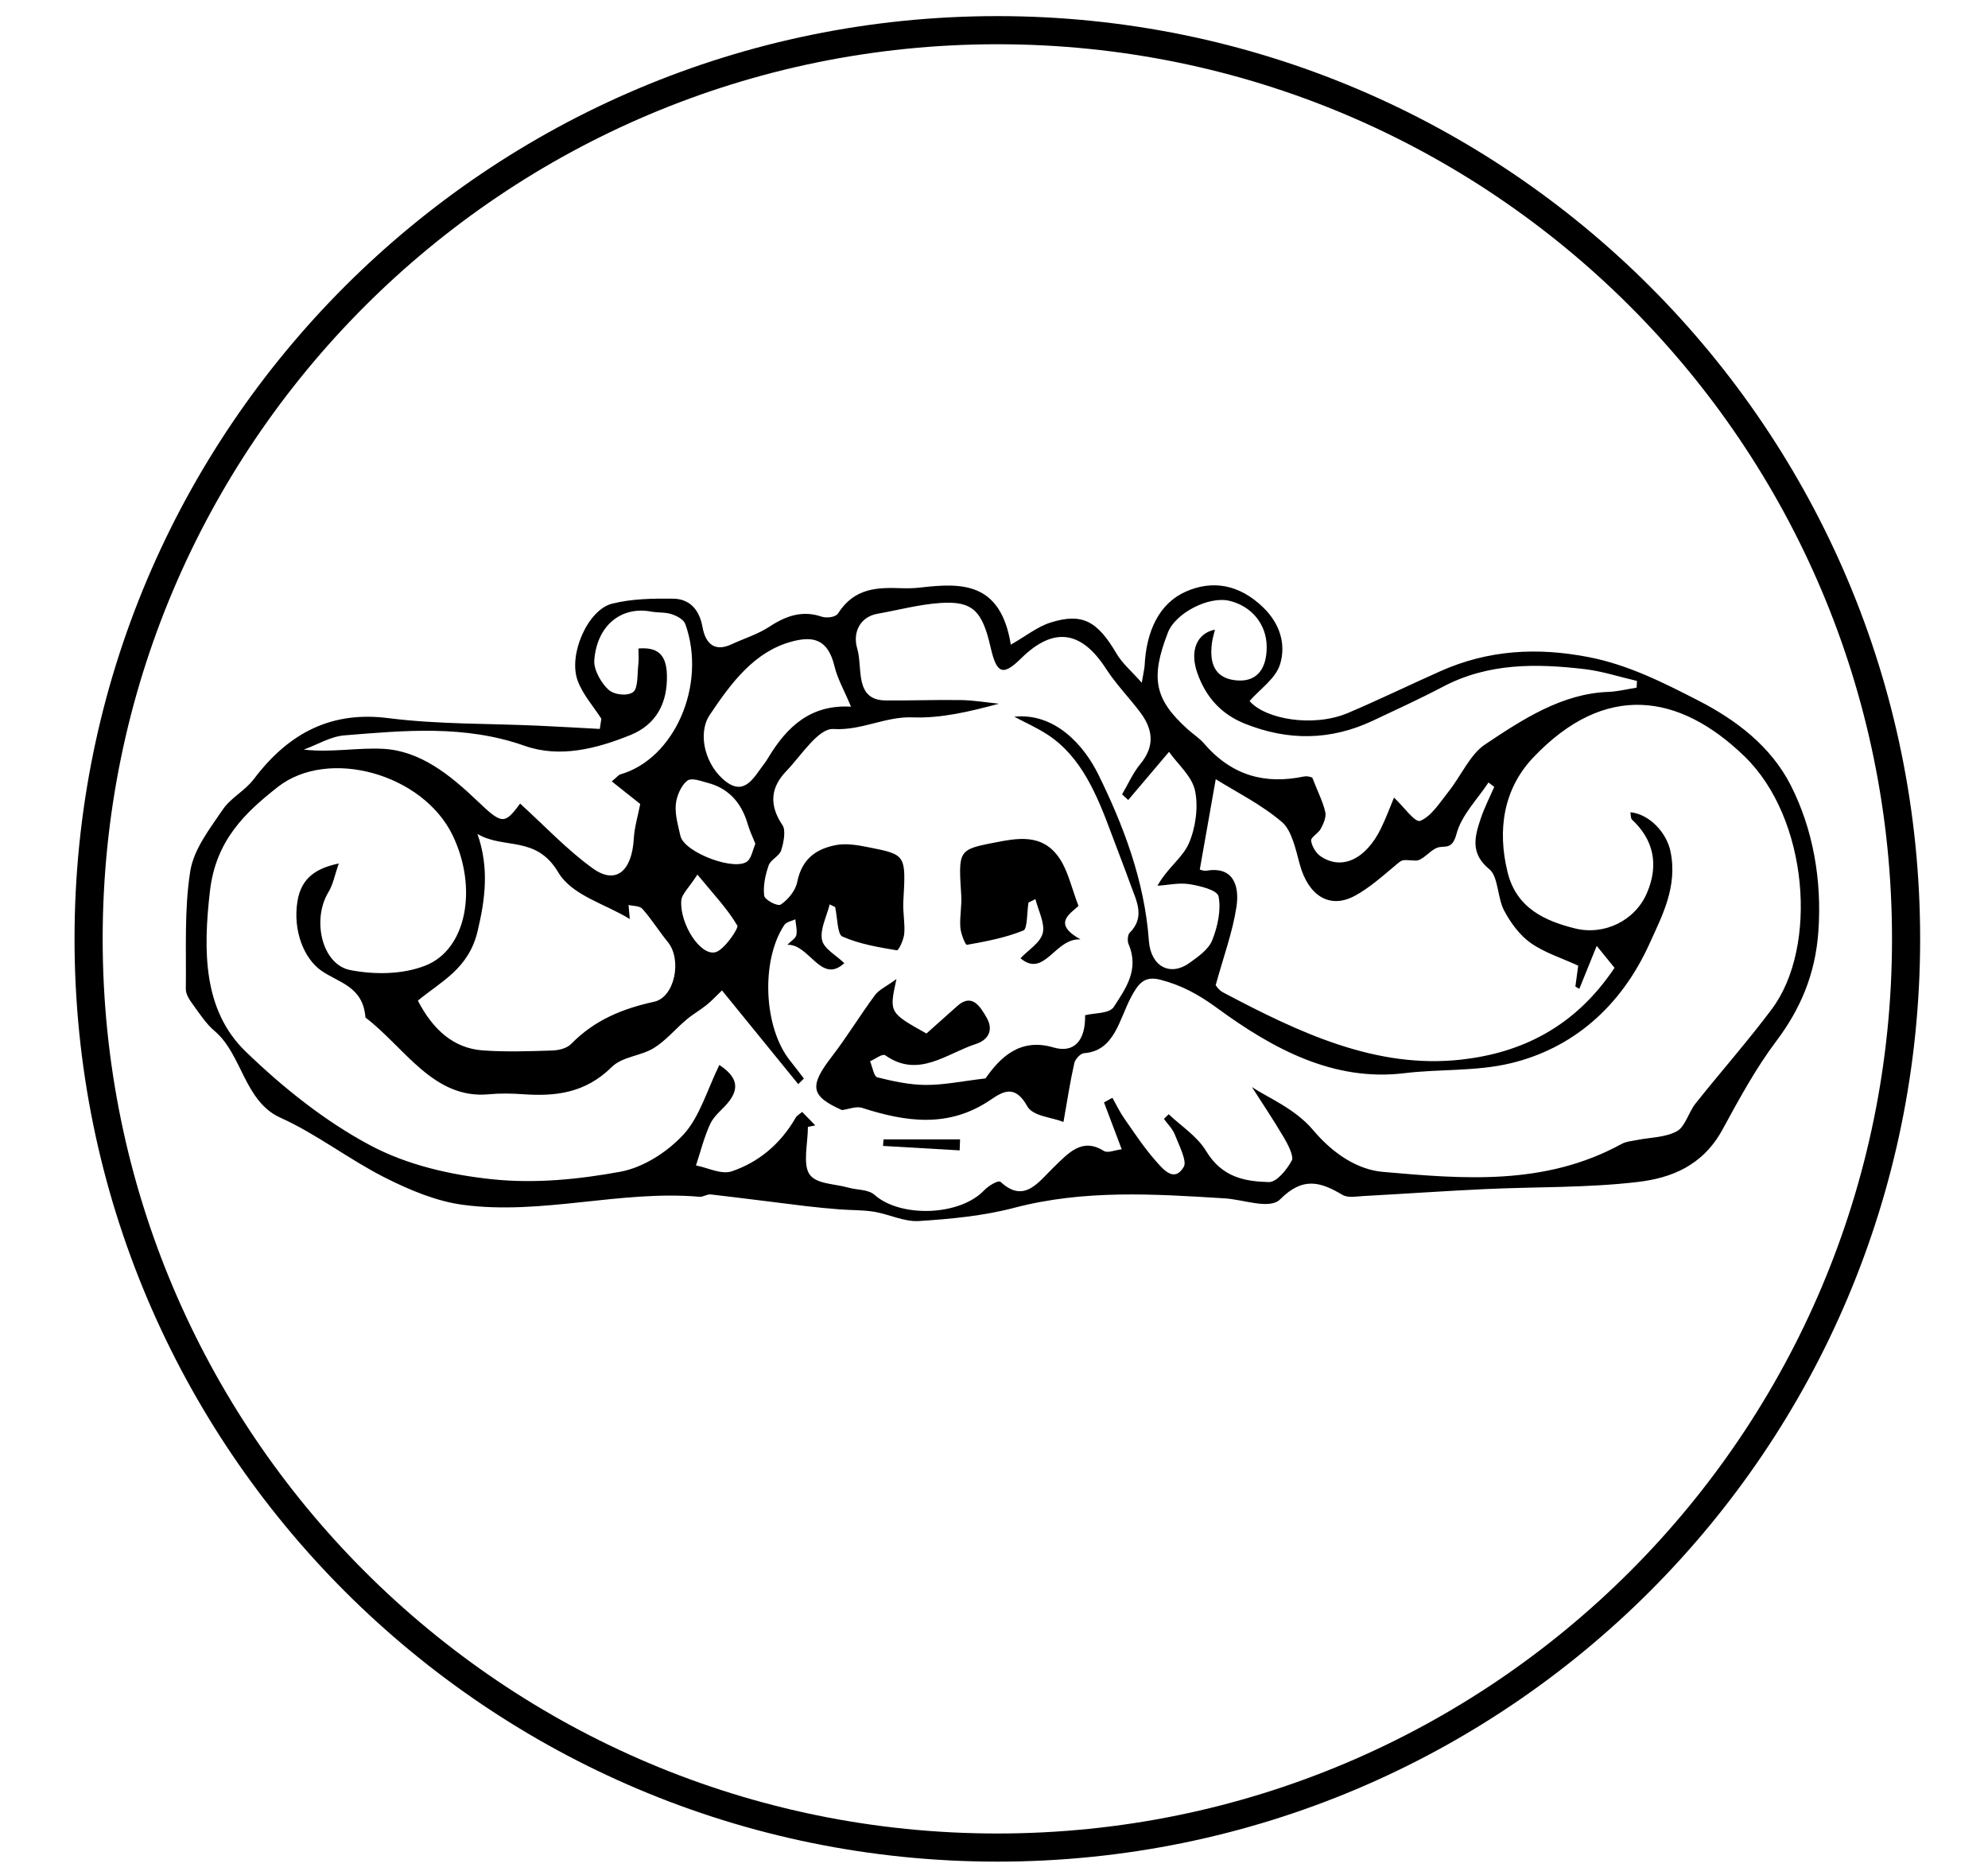
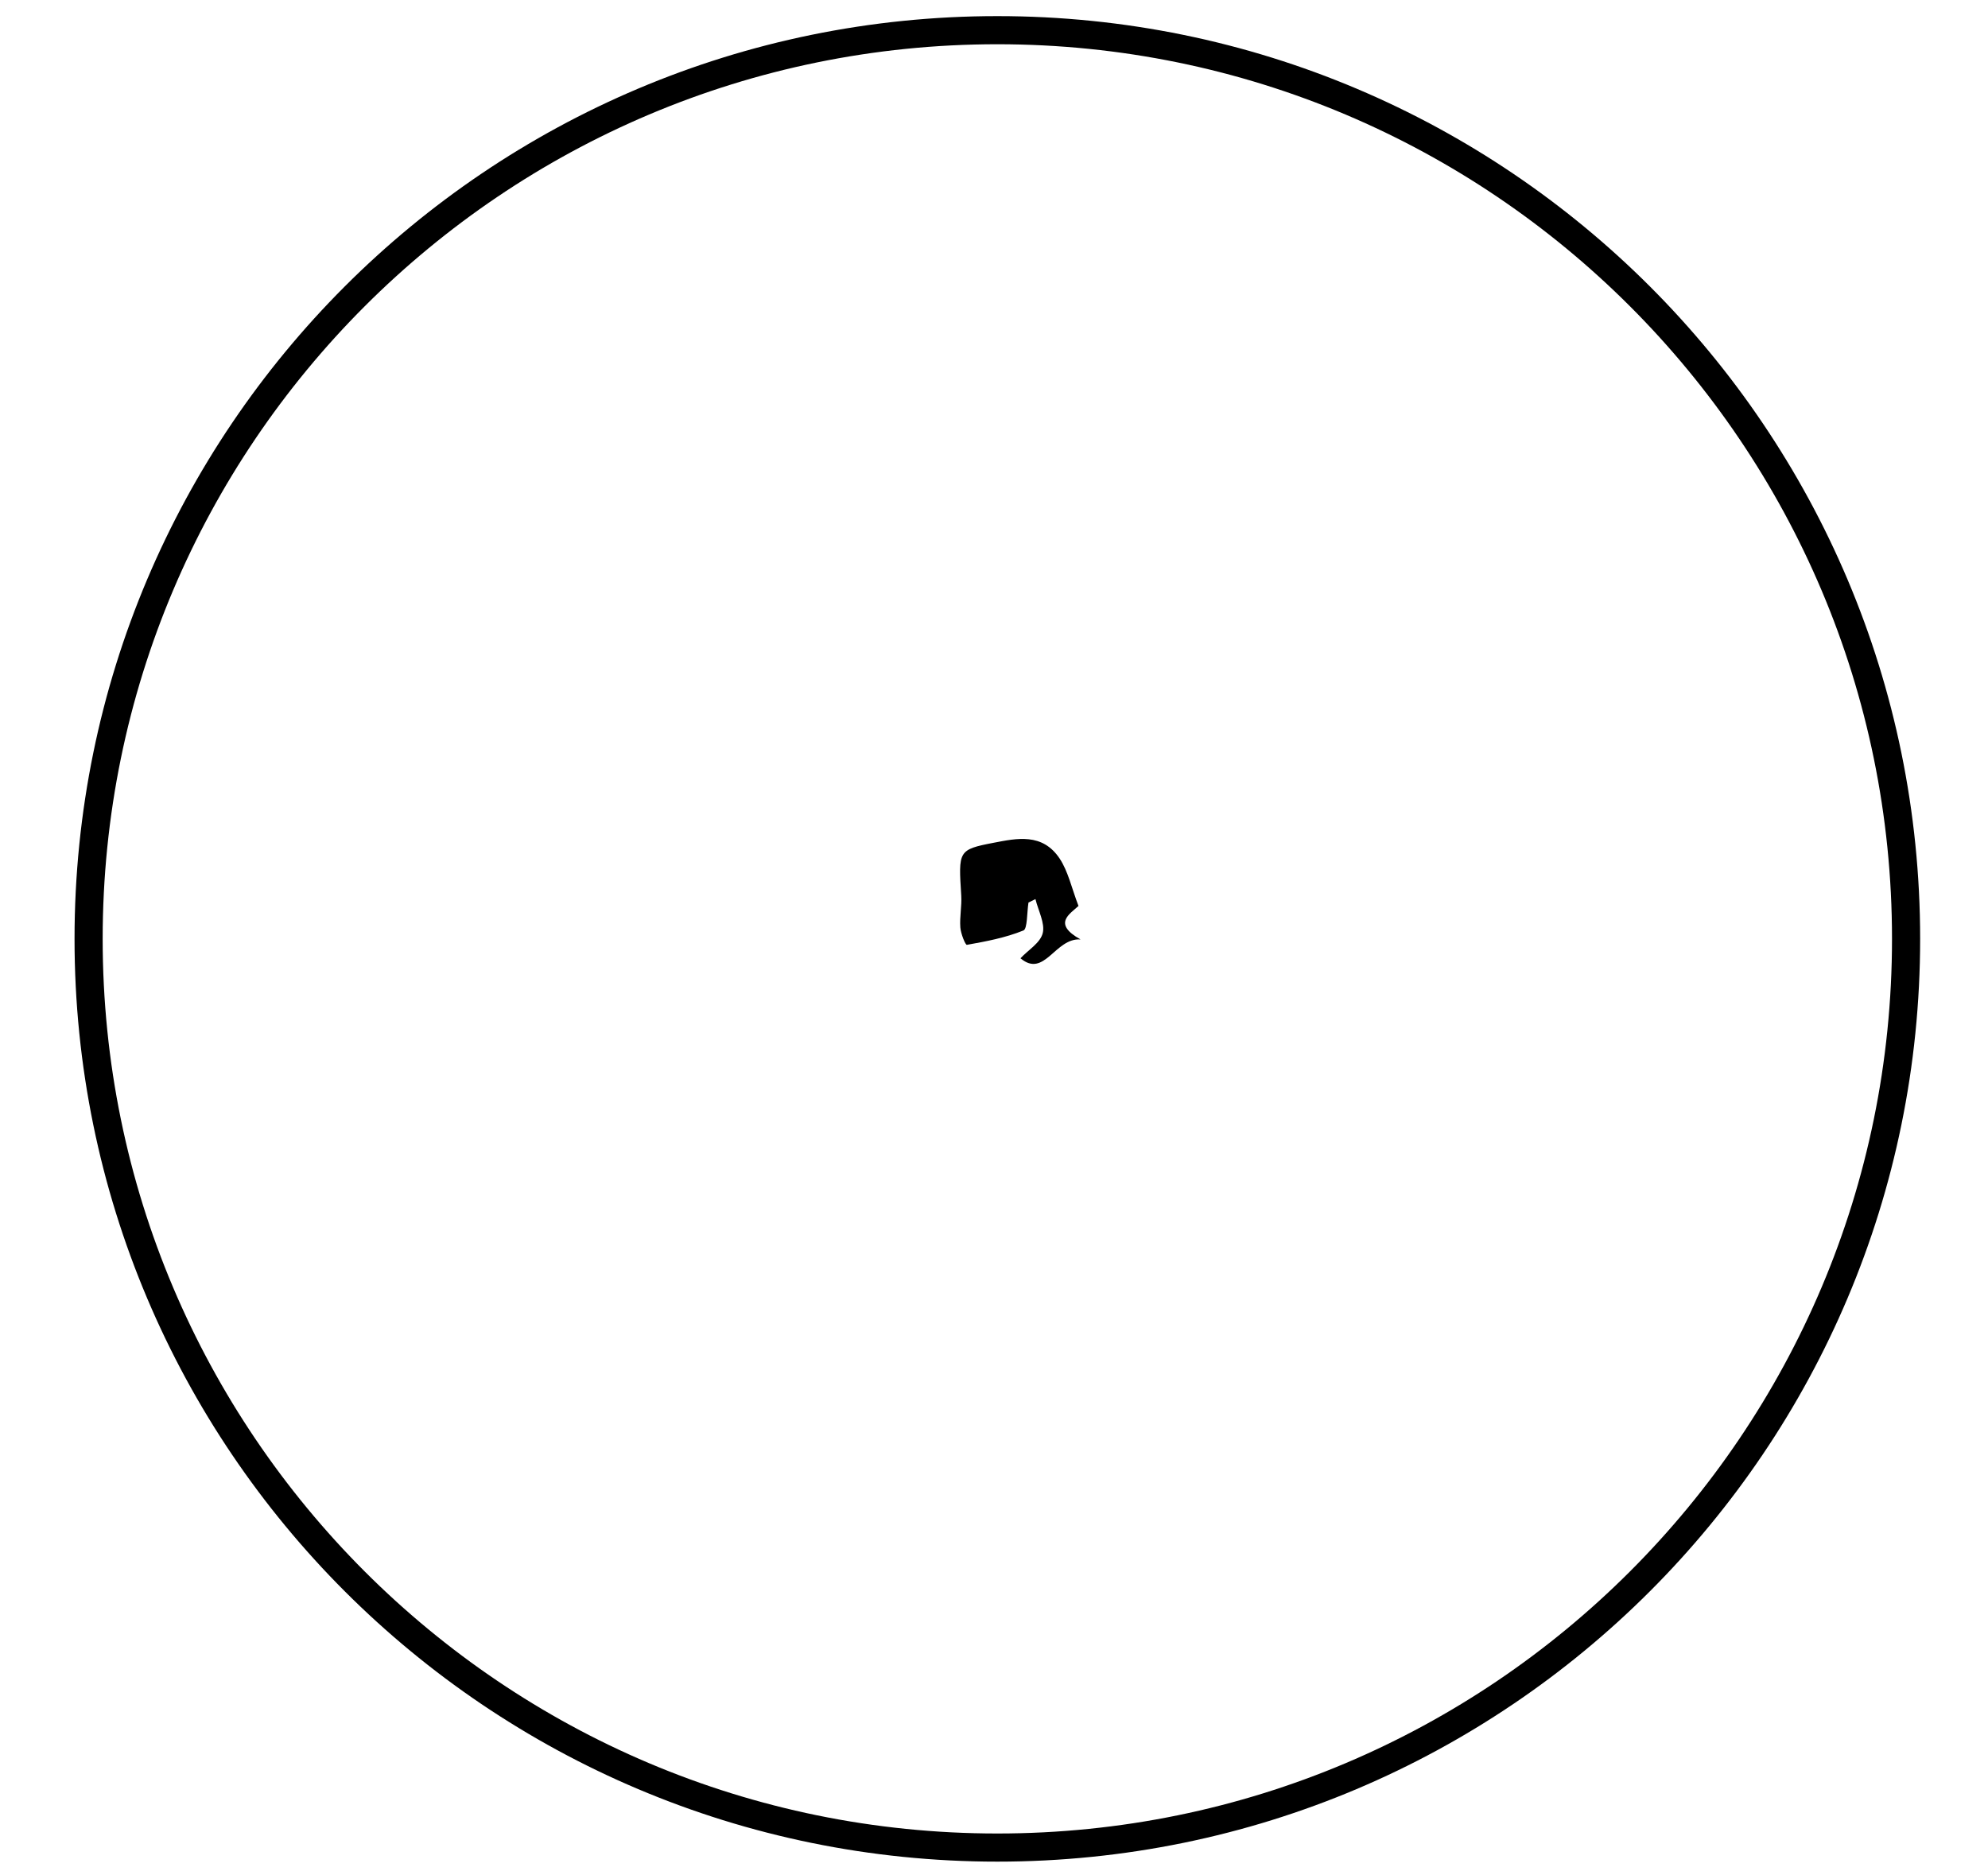
<svg xmlns="http://www.w3.org/2000/svg" version="1.1" id="Layer_1" x="0px" y="0px" width="636px" height="600px" viewBox="0 0 636 600" enable-background="new 0 0 636 600" xml:space="preserve">
  <path fill="none" stroke="#000000" stroke-width="9" stroke-miterlimit="10" d="M609.791,300.376  c0,160.56-130.162,290.722-290.721,290.722c-160.562,0-290.724-130.162-290.724-290.722c0-160.563,130.163-290.72,290.724-290.72  C479.629,9.656,609.791,139.813,609.791,300.376z" />
-   <path fill-rule="evenodd" clip-rule="evenodd" d="M192.382,229.947c-2.596-4.072-5.984-7.76-7.615-12.303  c-2.984-8.305,3.296-22.537,11.022-24.496c6.34-1.606,13.053-1.689,19.593-1.61c4.741,0.06,8.249,2.909,9.351,9.019  c1.074,5.964,4.344,7.897,9.332,5.564c4.042-1.889,8.365-3.173,12.118-5.641c5.34-3.513,10.565-5.27,16.663-3.197  c1.589,0.54,4.473,0.21,5.257-1.02c5.299-8.316,12.763-8.34,20.433-8.077c1.951,0.067,3.922,0.013,5.865-0.211  c13.1-1.504,25.72-1.971,28.977,18.275c4.853-2.772,8.563-5.771,12.673-7.066c10.231-3.225,15.05-0.451,21.142,9.915  c1.864,3.173,4.739,5.545,8.077,9.332c0.575-3.436,0.871-4.525,0.926-5.632c0.539-10.795,4.592-19.751,13.186-23.537  c8.51-3.75,17.097-2.337,24.759,5.089c5.272,5.111,7.327,11.628,5.413,18.057c-1.396,4.687-6.371,7.934-9.795,11.875  c5.015,5.833,20.405,8.524,31.505,3.807c9.893-4.208,19.624-8.933,29.462-13.322c15.447-6.891,31.111-7.722,47.505-4.544  c12.554,2.435,23.73,8.066,35.117,13.913c11.98,6.152,23.197,14.581,29.575,27.151c6.982,13.762,10.017,30.026,8.801,46.827  c-0.995,13.718-5.774,24.77-13.521,35.057c-6.504,8.633-11.859,18.524-17.176,28.264c-6.359,11.648-16.601,15.464-26.949,16.695  c-16.266,1.939-32.733,1.532-49.11,2.303c-12.98,0.609-25.95,1.52-38.931,2.223c-2.193,0.116-4.758,0.668-6.54-0.38  c-7.003-4.139-12.628-5.938-19.96,1.431c-3.33,3.348-11.641,0.064-17.689-0.313c-22.52-1.4-44.968-2.858-67.333,3.006  c-9.956,2.611-20.307,3.589-30.528,4.244c-4.714,0.301-9.522-2.172-14.339-2.967c-3.629-0.598-7.342-0.475-11.014-0.761  c-3.614-0.286-7.229-0.616-10.83-1.049c-10.141-1.231-20.273-2.564-30.419-3.731c-1.166-0.134-2.419,0.848-3.596,0.746  c-25.316-2.187-50.404,5.941-75.646,2.583c-8.52-1.136-17.038-4.699-24.978-8.703c-11.391-5.743-21.896-13.973-33.436-19.167  c-11.621-5.231-12.277-20.35-21.075-27.746c-2.666-2.238-4.754-5.469-6.915-8.433c-1.033-1.416-2.31-3.291-2.289-4.934  c0.161-12.615-0.531-25.473,1.414-37.747c1.123-7.08,6.244-13.584,10.337-19.641c2.646-3.916,7.162-6.072,10.018-9.858  c11.501-15.244,25.302-21.744,43.008-19.488c15.938,2.03,32.097,1.691,48.158,2.43c6.501,0.299,12.999,0.683,19.499,1.028  C192.048,232.122,192.214,231.035,192.382,229.947z M260.829,360.047c-0.788,0.16-1.576,0.324-2.365,0.488  c0,5.173-1.676,11.843,0.473,15.102c2.129,3.233,8.104,3.076,12.41,4.312c2.848,0.817,6.364,0.499,8.487,2.368  c8.304,7.323,27.206,6.724,34.998-1.482c1.409-1.485,4.56-3.369,5.285-2.699c7.583,7.024,12.108,0.024,16.992-4.693  c4.726-4.564,9.042-9.586,16.007-5.234c1.291,0.806,3.446-0.251,5.742-0.511c-2.178-5.77-3.919-10.389-5.664-15.008  c0.896-0.489,1.794-0.974,2.688-1.463c1.242,2.191,2.342,4.52,3.759,6.551c3.224,4.621,6.356,9.391,10.01,13.528  c2.456,2.783,6.01,7.216,9.068,1.992c1.085-1.849-1.538-6.915-2.865-10.299c-0.742-1.898-2.301-3.362-3.491-5.021  c0.509-0.499,1.02-0.996,1.528-1.493c4.061,3.868,9.062,6.969,11.973,11.778c5.153,8.522,12.551,9.719,20.057,9.923  c2.496,0.065,5.692-3.867,7.345-6.881c0.733-1.33-1.232-5.192-2.562-7.434c-3.678-6.193-7.666-12.137-10.188-16.082  c4.952,3.32,13.768,6.852,19.593,13.78c6.523,7.754,14.388,12.655,22.236,13.348c25.761,2.271,51.862,4.531,76.418-8.918  c1.502-0.821,3.305-0.94,4.983-1.276c4.288-0.867,8.957-0.757,12.755-2.823c2.589-1.404,3.729-6.073,5.929-8.843  c8.061-10.143,16.601-19.786,24.396-30.192c14.923-19.913,11.749-61.072-8.729-80.888c-20.857-20.183-44.597-23.832-67.551,0.343  c-9.596,10.104-11.569,23.252-8.23,36.766c2.869,11.61,12.175,15.606,21.535,17.944c9.338,2.333,19.241-2.434,23.045-11.336  c3.9-9.117,2.078-17.095-4.809-23.494c-0.415-0.386-0.33-1.496-0.491-2.336c6.233,0.631,11.559,6.638,12.794,12.378  c2.452,11.375-2.729,20.909-6.602,29.508c-9.282,20.605-24.922,33.755-44.554,38.436c-11.035,2.636-22.649,1.789-33.944,3.162  c-22.5,2.734-41.878-7.625-59.889-20.83c-6.024-4.414-11.516-7.355-18.226-9.079c-5.026-1.284-6.956,1.171-9.26,5.455  c-3.866,7.2-5.293,17.359-15.117,18.056c-1.127,0.081-2.81,1.871-3.112,3.209c-1.31,5.814-2.205,11.75-3.458,18.792  c-3.955-1.574-9.787-1.8-11.598-5.05c-3.901-7.007-7.741-4.74-11.716-2.034c-13.391,9.12-27.098,7.08-41.079,2.59  c-1.95-0.63-4.299,0.425-6.462,0.698c-10.123-4.496-10.528-7.672-3.256-17.111c4.841-6.284,9.042-13.232,13.778-19.633  c1.325-1.794,3.529-2.706,6.903-5.174c-2.36,10.736-2.36,10.736,9.596,17.419c3.284-2.924,6.563-5.831,9.821-8.762  c4.736-4.266,7.365,0.092,9.449,3.718c2.373,4.132,0.254,7.191-3.366,8.363c-9.461,3.056-18.458,11.143-29.043,3.672  c-0.956-0.674-3.24,1.198-4.906,1.887c0.749,1.783,1.259,4.871,2.293,5.131c5.104,1.28,10.348,2.424,15.548,2.444  c5.809,0.026,11.624-1.204,19.102-2.09c4.511-6.46,10.89-13.1,21.69-9.915c6.755,1.995,10.332-2.304,10.167-10.293  c3.167-0.822,7.75-0.421,9.215-2.715c3.609-5.645,8.266-11.777,4.669-20.095c-0.398-0.917-0.247-2.947,0.334-3.522  c5.134-5.083,2.18-10.288,0.327-15.436c-1.966-5.463-4.088-10.849-6.108-16.286c-4.61-12.42-9.601-24.555-20.296-31.621  c-3.438-2.271-7.185-3.908-10.789-5.835c12.96-1.335,22.26,9.086,26.887,18.491c7.887,16.034,14.78,33.842,16.165,53.19  c0.586,8.172,6.771,11.626,13.106,7.007c2.679-1.951,5.931-4.135,7.159-7.172c1.709-4.237,2.892-9.678,2.038-13.998  c-0.413-2.083-5.927-3.382-9.267-3.933c-3.341-0.551-6.851,0.276-10.288,0.497c3.229-5.799,7.958-8.855,10.018-13.506  c2.147-4.853,3.111-11.635,2.019-16.844c-0.984-4.697-5.449-8.407-8.337-12.494c-5.182,6.115-9.118,10.763-13.055,15.411  c-0.657-0.603-1.314-1.207-1.97-1.81c1.928-3.266,3.521-6.907,5.853-9.723c4.782-5.784,3.988-11.195-0.108-16.61  c-3.564-4.711-7.683-8.907-10.909-13.896c-7.91-12.229-16.793-13.472-27.144-3.268c-5.795,5.714-7.811,4.986-9.743-3.516  c-2.667-11.728-5.768-14.893-16.01-14.217c-6.766,0.448-13.463,2.259-20.193,3.454c-5.646,1.003-7.992,6.073-6.47,11.145  c1.81,6.027-1.003,16.459,8.982,16.576c8.078,0.094,16.162-0.24,24.239-0.107c4.043,0.067,8.078,0.755,12.118,1.161  c-9.401,2.536-18.571,4.727-27.666,4.372c-8.641-0.338-16.371,4.29-25.26,3.723c-4.836-0.309-10.274,8.45-15.14,13.51  c-4.935,5.128-5.59,10.763-1.167,17.282c1.096,1.615,0.366,5.583-0.449,8.055c-0.628,1.907-3.321,2.876-3.994,4.788  c-1.06,3.012-1.816,6.57-1.429,9.684c0.164,1.322,4.249,3.54,5.316,2.832c2.245-1.489,4.68-4.37,5.243-7.167  c1.569-7.807,6.45-10.612,12.121-11.798c3.502-0.732,7.339-0.022,10.931,0.691c11.816,2.341,11.732,2.451,10.901,17.367  c-0.189,3.396,0.579,6.874,0.292,10.242c-0.166,1.933-1.776,5.422-2.376,5.321c-5.904-0.999-11.932-1.982-17.45-4.427  c-1.559-0.691-1.559-6.143-2.274-9.412c-0.585-0.285-1.17-0.572-1.755-0.859c-0.944,3.82-3.143,7.988-2.454,11.352  c0.591,2.889,4.485,4.862,7.133,7.454c-7.498,6.912-11.138-6.19-18.227-5.876c1.286-1.315,2.663-2.05,2.883-3.109  c0.325-1.559-0.173-3.351-0.321-5.042c-1.203,0.593-2.848,0.791-3.542,1.841c-7.588,11.46-6.584,32.899,1.875,43.407  c1.501,1.863,2.938,3.801,4.406,5.701c-0.606,0.592-1.211,1.183-1.816,1.774c-8.146-10.01-16.292-20.019-24.397-29.977  c-1.862,1.784-3.304,3.364-4.917,4.659c-2.083,1.672-4.395,2.963-6.441,4.688c-3.533,2.981-6.661,6.78-10.469,9.11  c-4.248,2.598-9.995,2.66-13.45,6.072c-8.482,8.372-18.022,9.409-28.284,8.69c-3.672-0.259-7.388-0.331-11.048,0.014  c-17.728,1.669-26.921-15.037-39.449-24.559c-0.744-10.095-8.765-11.155-14.251-15.082c-5.36-3.84-9.027-12.647-7.499-22.109  c1.251-7.75,6.333-10.621,13.211-12.092c-1.255,3.603-1.815,6.74-3.278,9.13c-5.395,8.816-2.136,23.231,6.979,24.978  c7.795,1.496,16.668,1.453,24.037-1.447c13.264-5.214,16.747-24.938,8.72-41.622c-9.518-19.78-39.837-28.2-55.988-15.492  c-10.449,8.223-19.801,17.044-21.679,33.3c-2.216,19.193-2.178,38.147,11.414,51.305c12.101,11.712,25.553,22.387,39.803,29.987  c12.047,6.427,25.957,9.53,39.288,10.911c13.458,1.394,27.377,0.037,40.778-2.427c7.19-1.323,14.845-6.102,20.219-11.91  c5.168-5.592,7.667-14.519,11.471-22.253c5.394,3.584,6.875,7.287,2.521,12.359c-1.848,2.152-4.257,3.944-5.446,6.506  c-1.935,4.167-3.077,8.828-4.553,13.285c3.85,0.726,8.09,3.01,11.473,1.869c8.338-2.822,15.455-8.506,20.446-17.188  c0.374-0.651,1.123-1.01,2.048-1.803C258.036,357.187,259.433,358.617,260.829,360.047z M383.835,278.184  c0.016,0.002,1.178,0.545,2.253,0.364c7.925-1.348,10.6,4.137,9.478,11.578c-1.22,8.077-4.108,15.815-6.637,25.039  c-0.153-0.156,0.895,1.567,2.319,2.319c24.256,12.822,48.923,24.601,76.3,21.514c19.168-2.158,36.278-10.369,48.97-29.358  c-2.259-2.789-4.132-5.097-5.694-7.023c-2.062,5.087-3.813,9.417-5.565,13.741c-0.421-0.246-0.844-0.491-1.265-0.737  c0.317-2.336,0.634-4.673,0.906-6.675c-5.47-2.518-10.742-4.12-15.214-7.268c-3.406-2.397-6.363-6.342-8.484-10.345  c-2.147-4.049-1.88-10.907-4.684-13.192c-6.219-5.069-4.781-10.415-2.749-16.415c1.165-3.443,2.828-6.657,4.268-9.975  c-0.616-0.468-1.231-0.938-1.85-1.406c-3.559,5.443-8.601,10.354-10.237,16.491c-1.446,5.425-3.935,3.451-6.312,4.439  c-2.4,0.998-4.573,4.151-6.775,4.057c-4.207-0.177-3.98-0.522-5.924,1.092c-4.393,3.651-8.734,7.624-13.588,10.219  c-8.057,4.309-14.837-0.198-17.512-10.048c-1.311-4.831-2.594-10.925-5.703-13.581c-6.694-5.716-14.563-9.576-21.198-13.726  C387.151,259.396,385.537,268.542,383.835,278.184z M523.582,220.002c0.037-0.717,0.077-1.432,0.116-2.147  c-5.603-1.297-11.158-3.134-16.814-3.79c-15.377-1.788-30.669-2.035-45.25,5.637c-7.372,3.878-14.911,7.328-22.411,10.864  c-13.542,6.385-27.156,6.5-40.976,0.959c-7.215-2.895-12.347-8.118-15.196-16.203c-2.48-7.038-0.243-12.668,5.626-13.88  c-0.35,1.526-0.738,2.789-0.923,4.09c-0.943,6.71,0.91,11.249,7.217,12.083c6.572,0.868,10.269-2.982,10.272-10.598  c0.001-7.221-4.748-13.095-11.968-14.802c-6.595-1.559-17.213,3.926-19.626,10.137c-5.682,14.619-4.298,21.417,6.338,30.98  c1.744,1.569,3.74,2.822,5.282,4.613c8.956,10.399,19.71,13.017,31.82,10.495c1.479-0.31,3.127,0.469,2.76,0.404  c1.877,4.794,3.421,7.787,4.153,11.027c0.347,1.525-0.616,3.707-1.447,5.259c-0.805,1.506-3.235,2.764-3.103,3.812  c0.229,1.824,1.581,4.006,2.995,4.979c6.76,4.646,14.503,1.045,19.35-8.878c1.73-3.547,3.104-7.329,4.171-9.873  c3.2,2.973,6.71,8.142,8.427,7.434c3.54-1.46,6.281-5.891,9.07-9.402c3.941-4.956,6.827-11.801,11.577-14.984  c12.212-8.178,24.712-16.314,39.483-16.856C517.555,221.25,520.564,220.473,523.582,220.002z M201.479,294.02  c-7.994-4.911-18.468-7.5-22.897-14.95c-7.08-11.907-17.331-7.236-25.832-12.258c3.777,10.838,2.513,20.767,0.019,31.192  c-2.868,11.989-11.71,16.007-19.083,22.128c4.863,9.44,11.567,15.28,20.814,15.933c7.341,0.521,14.734,0.271,22.096,0.031  c2.097-0.069,4.682-0.631,6.159-2.135c7.668-7.82,16.734-11.318,26.546-13.478c6.559-1.441,8.97-13.452,4.337-19.112  c-2.793-3.413-5.179-7.29-8.08-10.559c-0.955-1.074-2.954-0.891-4.476-1.283C201.198,290.849,201.314,292.167,201.479,294.02z   M166.389,257.088c7.808,7.08,15.057,14.848,23.29,20.76c7.359,5.287,12.469,0.846,13.07-9.412c0.224-3.82,1.371-7.566,2.072-11.219  c-2.393-1.9-5.5-4.369-9.104-7.231c1.891-1.587,2.245-2.094,2.678-2.218c17.367-4.907,27.78-28.637,20.869-48.071  c-0.548-1.542-2.767-2.666-4.399-3.204c-2.074-0.685-4.362-0.42-6.523-0.825c-9.528-1.784-17.348,4.347-18.215,15.541  c-0.238,3.071,2.237,7.37,4.561,9.463c1.849,1.663,6.109,2.115,7.913,0.706c1.563-1.222,1.255-5.801,1.625-8.919  c0.184-1.54,0.032-3.131,0.032-4.984c5.872-0.48,8.906,1.676,9.1,8.366c0.261,8.969-3.329,15.938-11.646,19.312  c-10.964,4.445-22.695,7.397-33.871,3.455c-19.167-6.761-38.384-4.898-57.683-3.34c-4.394,0.355-8.653,2.976-12.974,4.555  c8.878,1.015,17.244-0.704,25.519-0.242c11.73,0.657,21.211,8.261,30.02,16.674C160.609,263.785,161.405,263.871,166.389,257.088z   M272.254,226.089c-2.235-5.339-4.318-8.918-5.263-12.861c-2.094-8.75-6.802-9.786-13.545-8.011  c-11.98,3.152-19.419,13.087-26.37,23.48c-4.144,6.196-1.349,16.556,5.347,21.489c5.925,4.362,8.777-1.533,11.978-5.714  c0.487-0.639,0.938-1.319,1.357-2.019C251.842,232.308,259.517,225.34,272.254,226.089z M241.655,269.935  c-0.867-2.189-1.819-4.115-2.414-6.18c-2.115-7.336-6.514-11.652-12.878-13.304c-2.183-0.567-5.121-1.755-6.541-0.642  c-1.877,1.475-3.37,4.839-3.62,7.566c-0.299,3.257,0.722,6.748,1.474,10.045c1.243,5.45,18.138,11.673,21.667,7.911  C240.458,274.14,240.813,271.986,241.655,269.935z M223.112,279.808c-2.731,4.27-5.016,6.219-5.163,8.365  c-0.499,7.376,6.083,17.729,10.926,16.471c2.895-0.752,7.476-7.729,7.021-8.501C232.731,290.768,228.446,286.286,223.112,279.808z" />
  <path fill-rule="evenodd" clip-rule="evenodd" d="M329.029,288.753c-0.494,3.104-0.329,8.411-1.603,8.93  c-5.799,2.358-11.985,3.509-18.099,4.601c-0.479,0.086-1.948-3.565-2.096-5.567c-0.25-3.371,0.501-6.839,0.289-10.222  c-0.897-14.292-1.023-14.669,10.388-16.87c7.389-1.424,15.561-3.209,21.07,5.022c2.73,4.075,3.889,9.574,6.052,15.189  c-2.746,2.583-8.436,5.674,0.663,10.719c-8.184-0.562-11.537,12.51-19.224,6.024c2.608-2.762,6.341-4.913,7.127-8.057  c0.774-3.098-1.436-7.204-2.335-10.867C330.517,288.022,329.773,288.389,329.029,288.753z" />
-   <path fill-rule="evenodd" clip-rule="evenodd" d="M282.668,364.518c8.158,0,16.315,0,24.474,0c-0.042,1.176-0.085,2.35-0.126,3.527  c-8.176-0.477-16.352-0.953-24.527-1.427C282.547,365.918,282.608,365.218,282.668,364.518z" />
</svg>